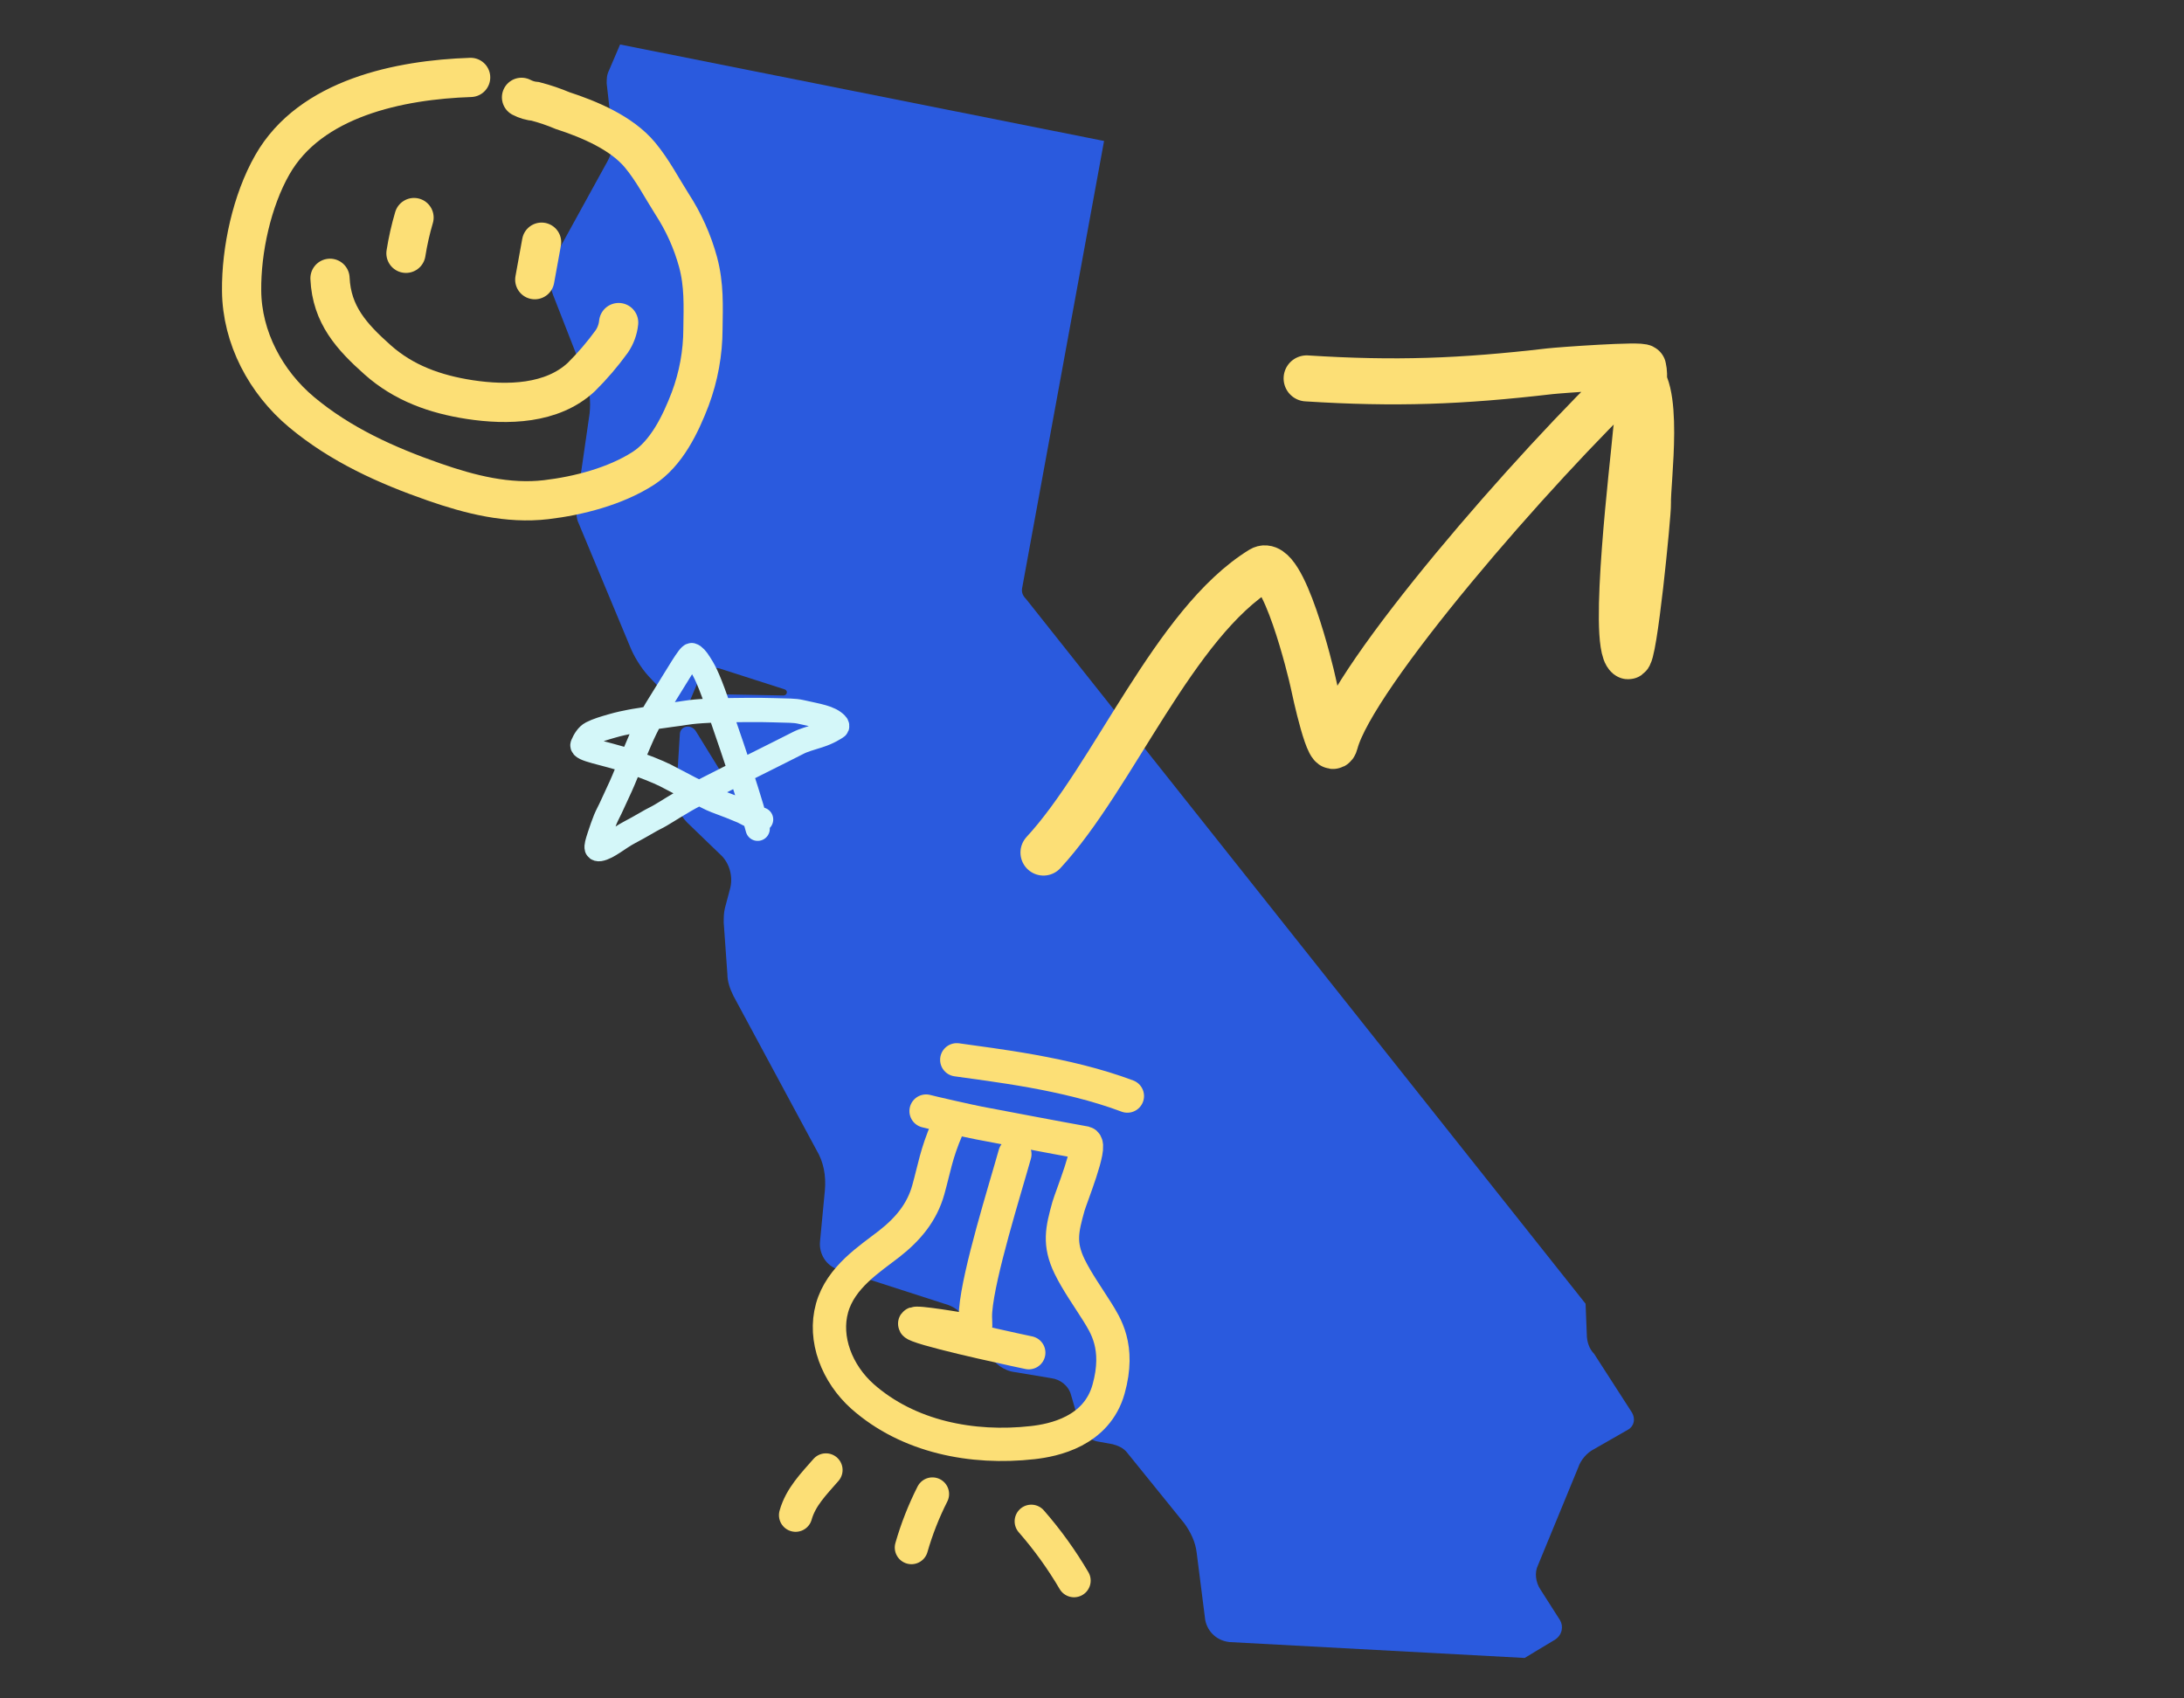
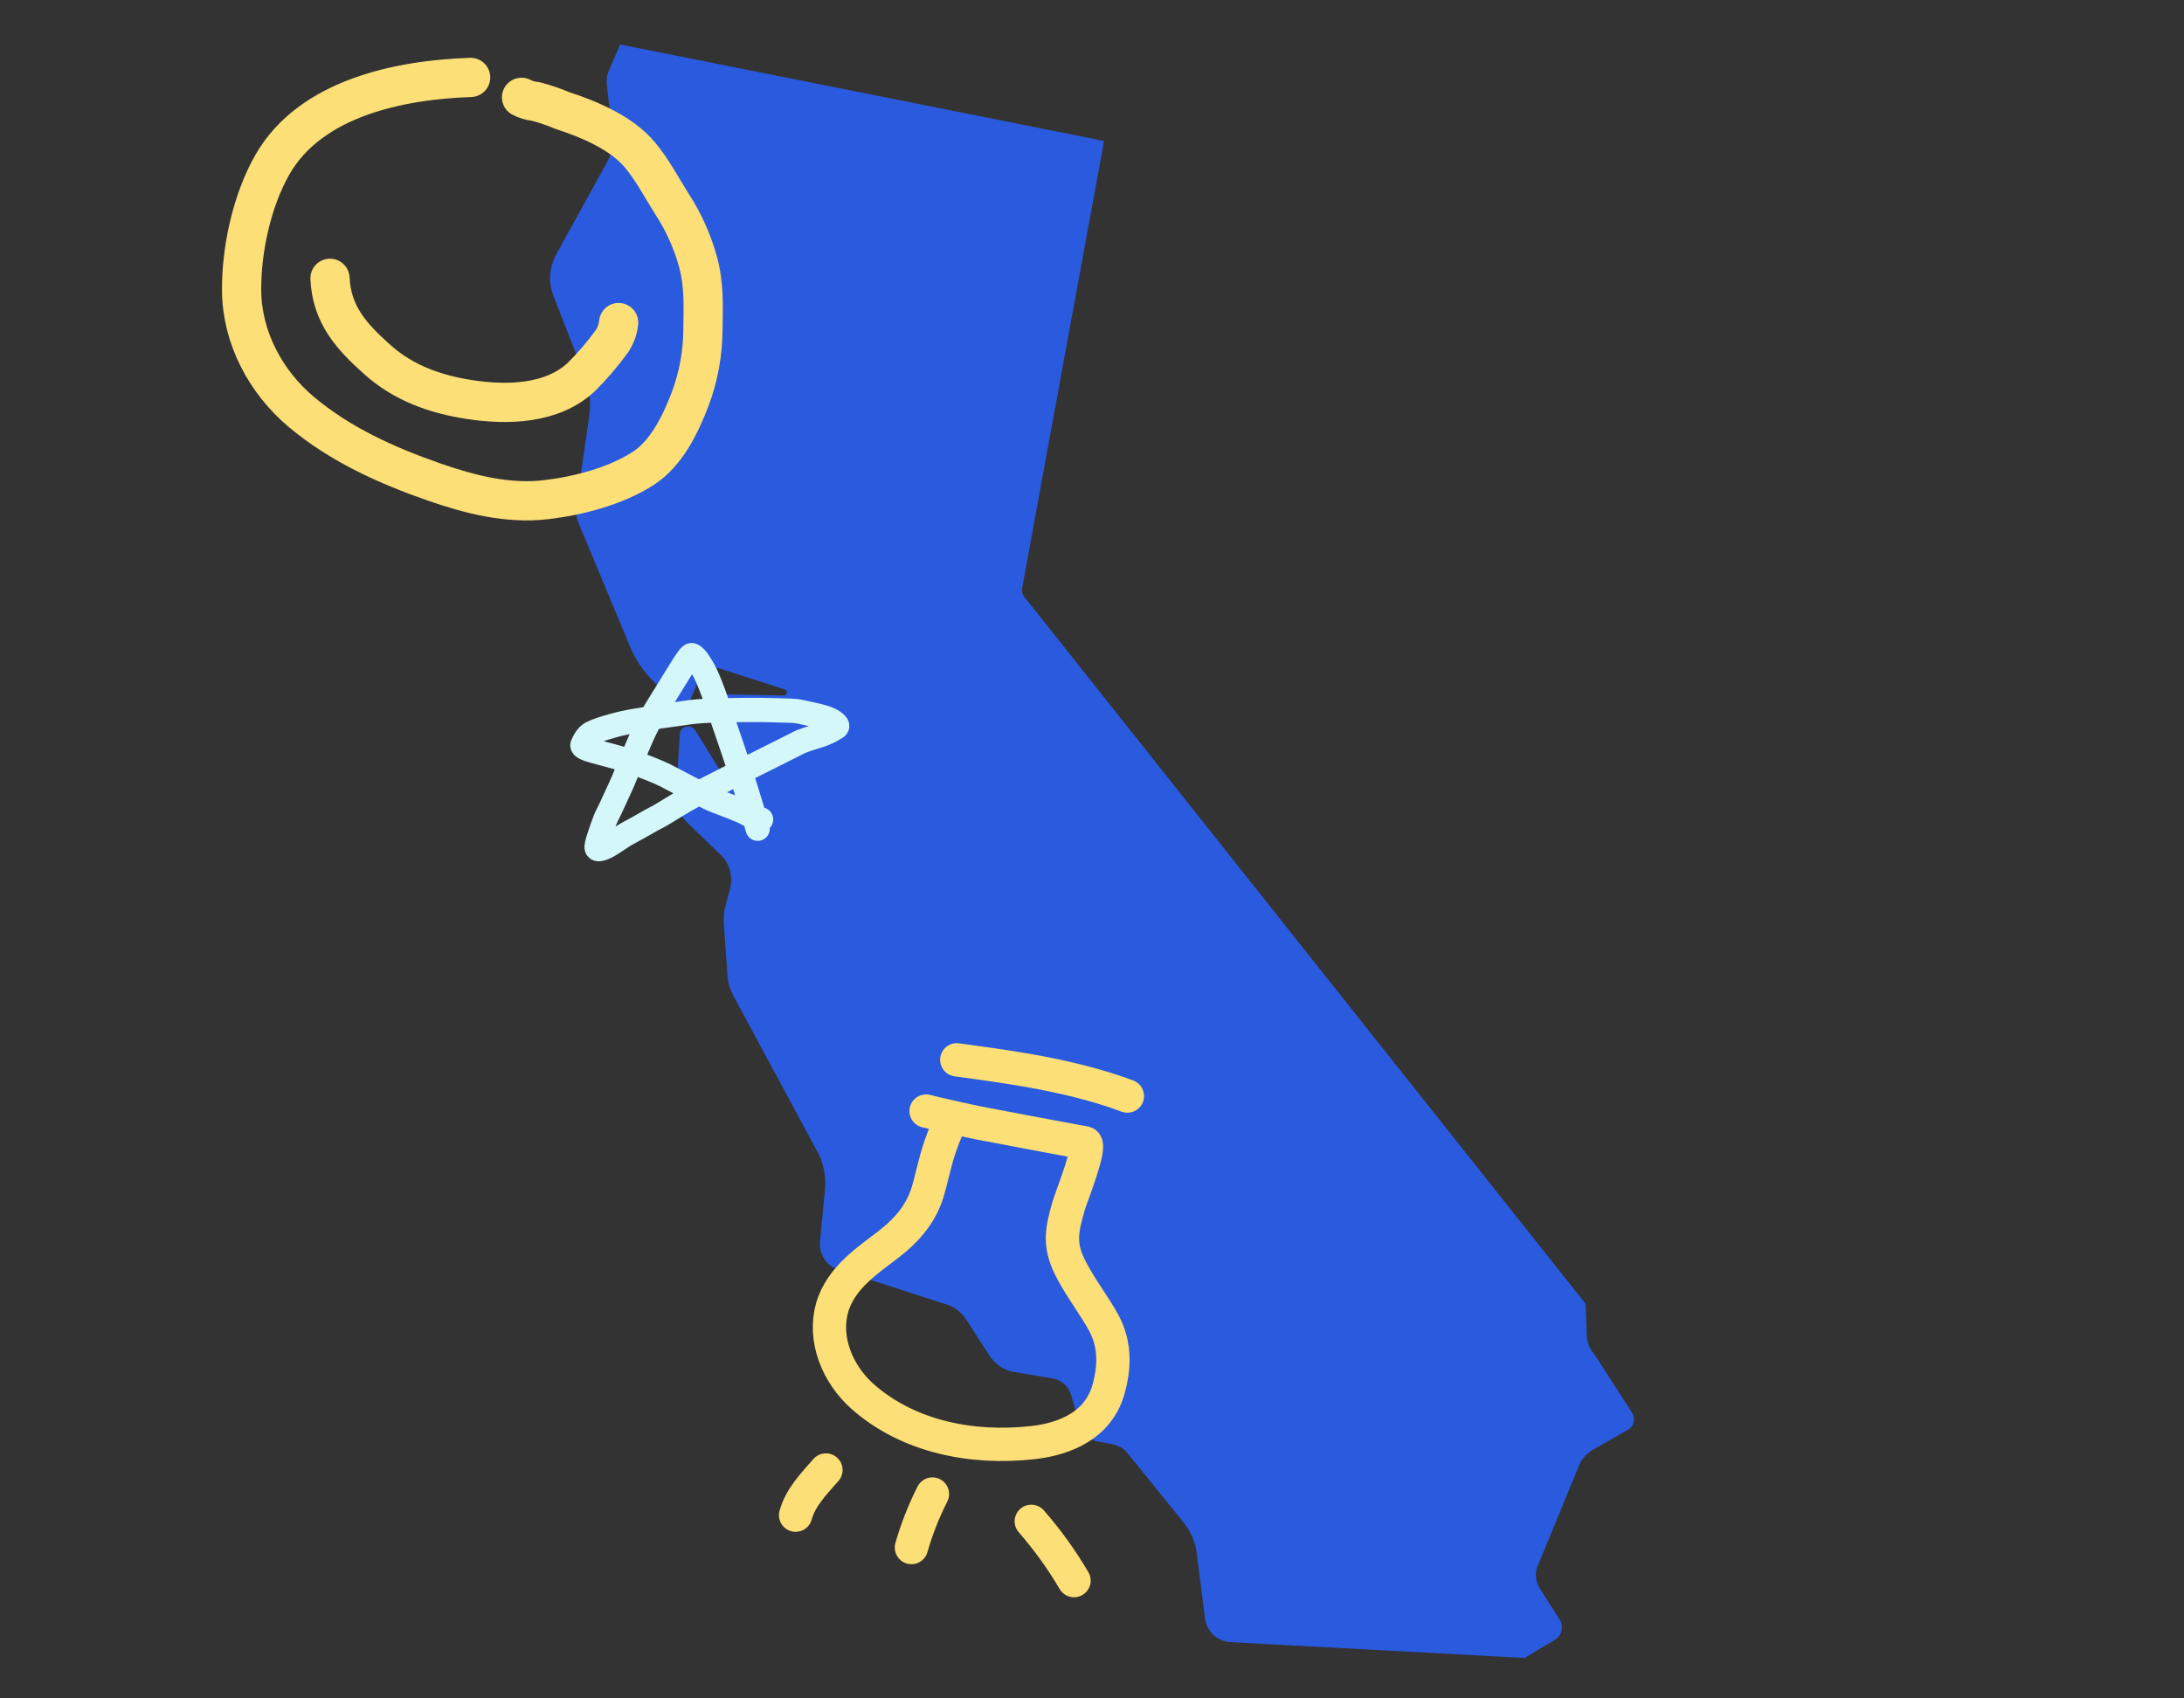
<svg xmlns="http://www.w3.org/2000/svg" width="540" height="420" viewBox="0 0 540 420" fill="none">
  <rect x="0" y="0" width="540" height="420" fill="#333333" stroke="none" />
  <path d="M403.491 349.289C404.396 350.799 404.094 352.612 402.587 353.518L394.148 358.35C392.339 359.257 390.832 361.069 390.229 362.881L380.283 387.045C379.379 388.857 379.68 391.273 380.886 393.085L385.708 400.637C386.612 402.147 386.311 404.261 384.503 405.469L376.967 410L304.026 406.073C301.012 405.771 298.601 403.657 297.998 400.637L295.888 384.024C295.587 381.306 294.381 378.889 292.874 376.775L278.708 359.257C277.804 358.048 276.297 357.444 275.091 357.142L271.775 356.538C269.364 356.236 267.556 354.424 266.953 352.31L264.843 345.061C264.24 342.644 262.13 341.134 260.02 340.832L250.978 339.322C248.265 339.02 245.854 337.207 244.347 334.791L238.922 326.334C237.716 324.522 235.908 323.011 233.496 322.407L207.274 313.95C204.26 313.044 202.451 310.023 202.753 307.003L203.958 294.317C204.26 290.693 203.657 287.37 201.848 284.35L181.353 246.292C180.448 244.48 179.845 242.668 179.845 240.855L178.941 228.17C178.941 226.961 178.941 225.753 179.243 224.545L180.448 220.014C181.353 216.994 180.448 213.369 178.037 211.255L169.899 203.402C168.091 201.59 166.885 198.871 167.186 196.153L168.091 181.655C168.091 179.54 170.803 178.936 172.009 180.749L178.338 191.018C178.941 191.924 180.147 191.32 179.845 190.414L175.023 175.312C174.42 173.5 175.927 171.687 177.736 171.687L193.71 171.989C194.615 171.989 194.916 170.781 194.012 170.479L178.037 165.344C175.927 164.74 173.817 165.646 172.913 167.761L170.502 173.5C169.899 175.01 168.091 175.312 166.885 174.104L161.158 168.063C159.048 165.948 157.24 163.23 156.034 160.512L143.074 129.401C142.471 128.193 142.471 126.683 142.471 125.173L145.786 102.217C146.088 99.197 145.786 96.478 144.882 93.76L136.744 72.919C135.538 69.597 135.84 66.274 137.347 63.254L150.307 39.694C151.212 37.882 151.814 36.07 151.513 33.955L150.006 20.665C150.006 19.457 150.006 18.551 150.609 17.343L153.321 11L272.981 34.861L252.787 145.107C252.485 146.316 252.787 147.222 253.691 148.128L392.038 322.407L392.339 329.958C392.339 331.771 392.942 333.583 394.148 334.791L403.491 349.289Z" fill="#2A5ADE" />
  <path d="M187.338 204.947C186.967 203.617 186.59 202.077 184.546 195.509C182.76 189.771 179.161 179.25 177.205 173.628C174.847 166.849 173.846 165.42 172.999 164.071C172.268 162.905 171.593 162.149 171.032 162.004C170.405 161.842 167.772 166.523 163.93 172.662C161.427 176.663 160.067 178.934 158.286 183.052C157.282 185.376 156.315 187.668 154.164 192.883C153.325 194.917 152.103 197.347 151.298 199.185C150.775 200.382 150.129 201.487 149.658 202.64C149.2 203.761 148.723 205.132 148.205 206.716C147.649 208.419 147.406 209.263 147.546 209.742C147.613 209.973 147.963 210.031 148.246 209.985C150.329 209.646 152.929 207.256 155.691 205.817C158.537 204.333 160.899 202.84 162.025 202.31C163.492 201.62 166.231 199.777 168.116 198.713C168.594 198.444 169.234 197.952 172.909 196.044C176.585 194.137 183.266 190.812 186.847 189.004C192.299 186.252 195.488 184.703 197.314 183.743C198.626 183.053 200.358 182.59 202.466 181.92C204.851 181.163 206.457 180.094 206.879 179.807C207.076 179.674 207.023 179.331 206.791 179.089C205.136 177.364 202.248 177.022 198.089 176.066C196.293 175.653 195.029 175.775 191.171 175.631C187.779 175.505 181.466 175.582 177.659 175.677C171.019 175.843 169.346 176.348 168.081 176.494C166.247 176.704 165.128 176.924 163.909 177.069C162.11 177.284 160.629 177.598 159.503 177.837C158.391 178.072 157.254 178.173 155.848 178.46C154.439 178.747 153.317 178.939 151.165 179.563C149.398 180.074 147.699 180.569 146.286 181.29C145.212 181.838 144.504 183.062 144.032 184.167C143.52 185.367 149.246 186.125 155.355 188.147C159.141 189.401 162.676 190.835 164.507 191.749C166.042 192.516 168.385 193.806 170.553 194.916C172.413 195.868 173.553 196.403 174.913 197.124C176.127 197.768 177.861 198.418 179.318 198.948C181.136 199.609 182.271 200.145 183.63 200.675C184.804 201.3 185.926 201.873 187.099 202.355C187.428 202.451 187.799 202.546 188.182 202.644" stroke="#D4F7F9" stroke-width="6" stroke-linecap="round" />
  <path d="M116.367 19.146C98.834 19.733 76.748 24.212 67.337 40.746C62.264 49.622 59.635 61.866 59.74 71.889C59.83 83.511 65.73 94.531 74.558 101.915C84.225 109.988 95.526 115.08 107.341 119.201C116.199 122.289 125.561 124.679 135.046 123.565C143.048 122.621 152.175 120.242 158.998 115.859C164.813 112.132 168.272 104.89 170.662 98.644C172.727 93.115 173.791 87.264 173.806 81.365C173.888 75.615 174.116 70.441 172.599 64.802C171.213 59.733 169.048 54.908 166.182 50.5C163.583 46.404 161.344 42.048 158.228 38.309C153.661 32.845 145.736 29.513 139.101 27.353C136.933 26.438 134.701 25.679 132.424 25.084C131.21 24.978 130.029 24.633 128.95 24.069" stroke="#FCDF76" stroke-width="9.7" stroke-linecap="round" />
-   <path d="M102.37 53.8C101.514 56.701 100.847 59.654 100.376 62.642" stroke="#FCDF76" stroke-width="9.7" stroke-linecap="round" />
-   <path d="M133.908 59.89L132.224 69.162" stroke="#FCDF76" stroke-width="9.7" stroke-linecap="round" />
  <path d="M81.594 68.82C82 77.813 86.926 83.244 93.374 88.987C99.821 94.73 107.588 97.496 116.107 98.809C125.446 100.233 136.479 99.986 143.719 93.249C146.461 90.527 148.978 87.589 151.245 84.462C152.201 83.065 152.792 81.451 152.963 79.768" stroke="#FCDF76" stroke-width="9.7" stroke-linecap="round" />
-   <path d="M258.002 210.83C275.314 192.109 290.244 154.102 311.839 140.815C317.241 137.492 324.182 166.372 324.68 168.799C325.076 170.727 328.892 188.41 330.135 183.673C334.489 167.077 379.144 115.624 403.956 92.104C410.936 93.755 407.267 119.425 407.463 124.54C407.551 126.835 403.981 163.485 402.506 162.255C398.409 158.837 403.926 113.828 404.457 107.227C404.785 103.15 407.227 94.841 406.294 90.882C406.102 90.067 385.724 91.519 383.2 91.813C361.22 94.368 345.041 94.968 323.064 93.574" stroke="#FCDF76" stroke-width="11.38" stroke-linecap="round" />
  <path d="M234.183 279.057C231.431 285.47 231.054 288.767 229.516 294.262C227.978 299.756 224.583 303.904 219.859 307.595C215.134 311.286 207.869 315.806 205.728 323.453C203.587 331.1 206.949 339.707 213.27 345.343C224.583 355.337 240.366 358.429 255.326 356.751C260.469 356.178 271.156 354.03 274.098 343.522C277.04 333.014 273.231 327.578 271.337 324.467C269.027 320.784 266.321 316.992 264.465 313.205C261.756 307.583 262.556 304.127 264.194 298.279C264.769 296.225 270.093 283.122 268.259 282.62C259.496 281.041 250.779 279.353 242.064 277.711C240.041 277.339 230.414 275.158 228.975 274.763" stroke="#FCDF76" stroke-width="8.236" stroke-linecap="round" />
-   <path d="M250.928 285.421C248.417 294.392 241.99 314.754 241.233 324.07C240.841 328.777 242.761 329.456 237.022 328.598C236.064 328.442 222.661 326.184 227.024 327.837C232.252 329.865 254.364 334.512 254.364 334.512" stroke="#FCDF76" stroke-width="8.236" stroke-linecap="round" />
  <path d="M278.746 271.047C263.577 265.329 245.247 263.353 236.564 262.082" stroke="#FCDF76" stroke-width="8.236" stroke-linecap="round" />
  <path d="M230.547 369.464C228.4 373.701 226.66 378.132 225.352 382.697" stroke="#FCDF76" stroke-width="8.236" stroke-linecap="round" />
  <path d="M204.214 363.517C201.201 366.983 197.973 370.192 196.716 374.688" stroke="#FCDF76" stroke-width="8.236" stroke-linecap="round" />
  <path d="M254.99 376.213C258.961 380.758 262.498 385.667 265.555 390.875" stroke="#FCDF76" stroke-width="8.236" stroke-linecap="round" />
</svg>